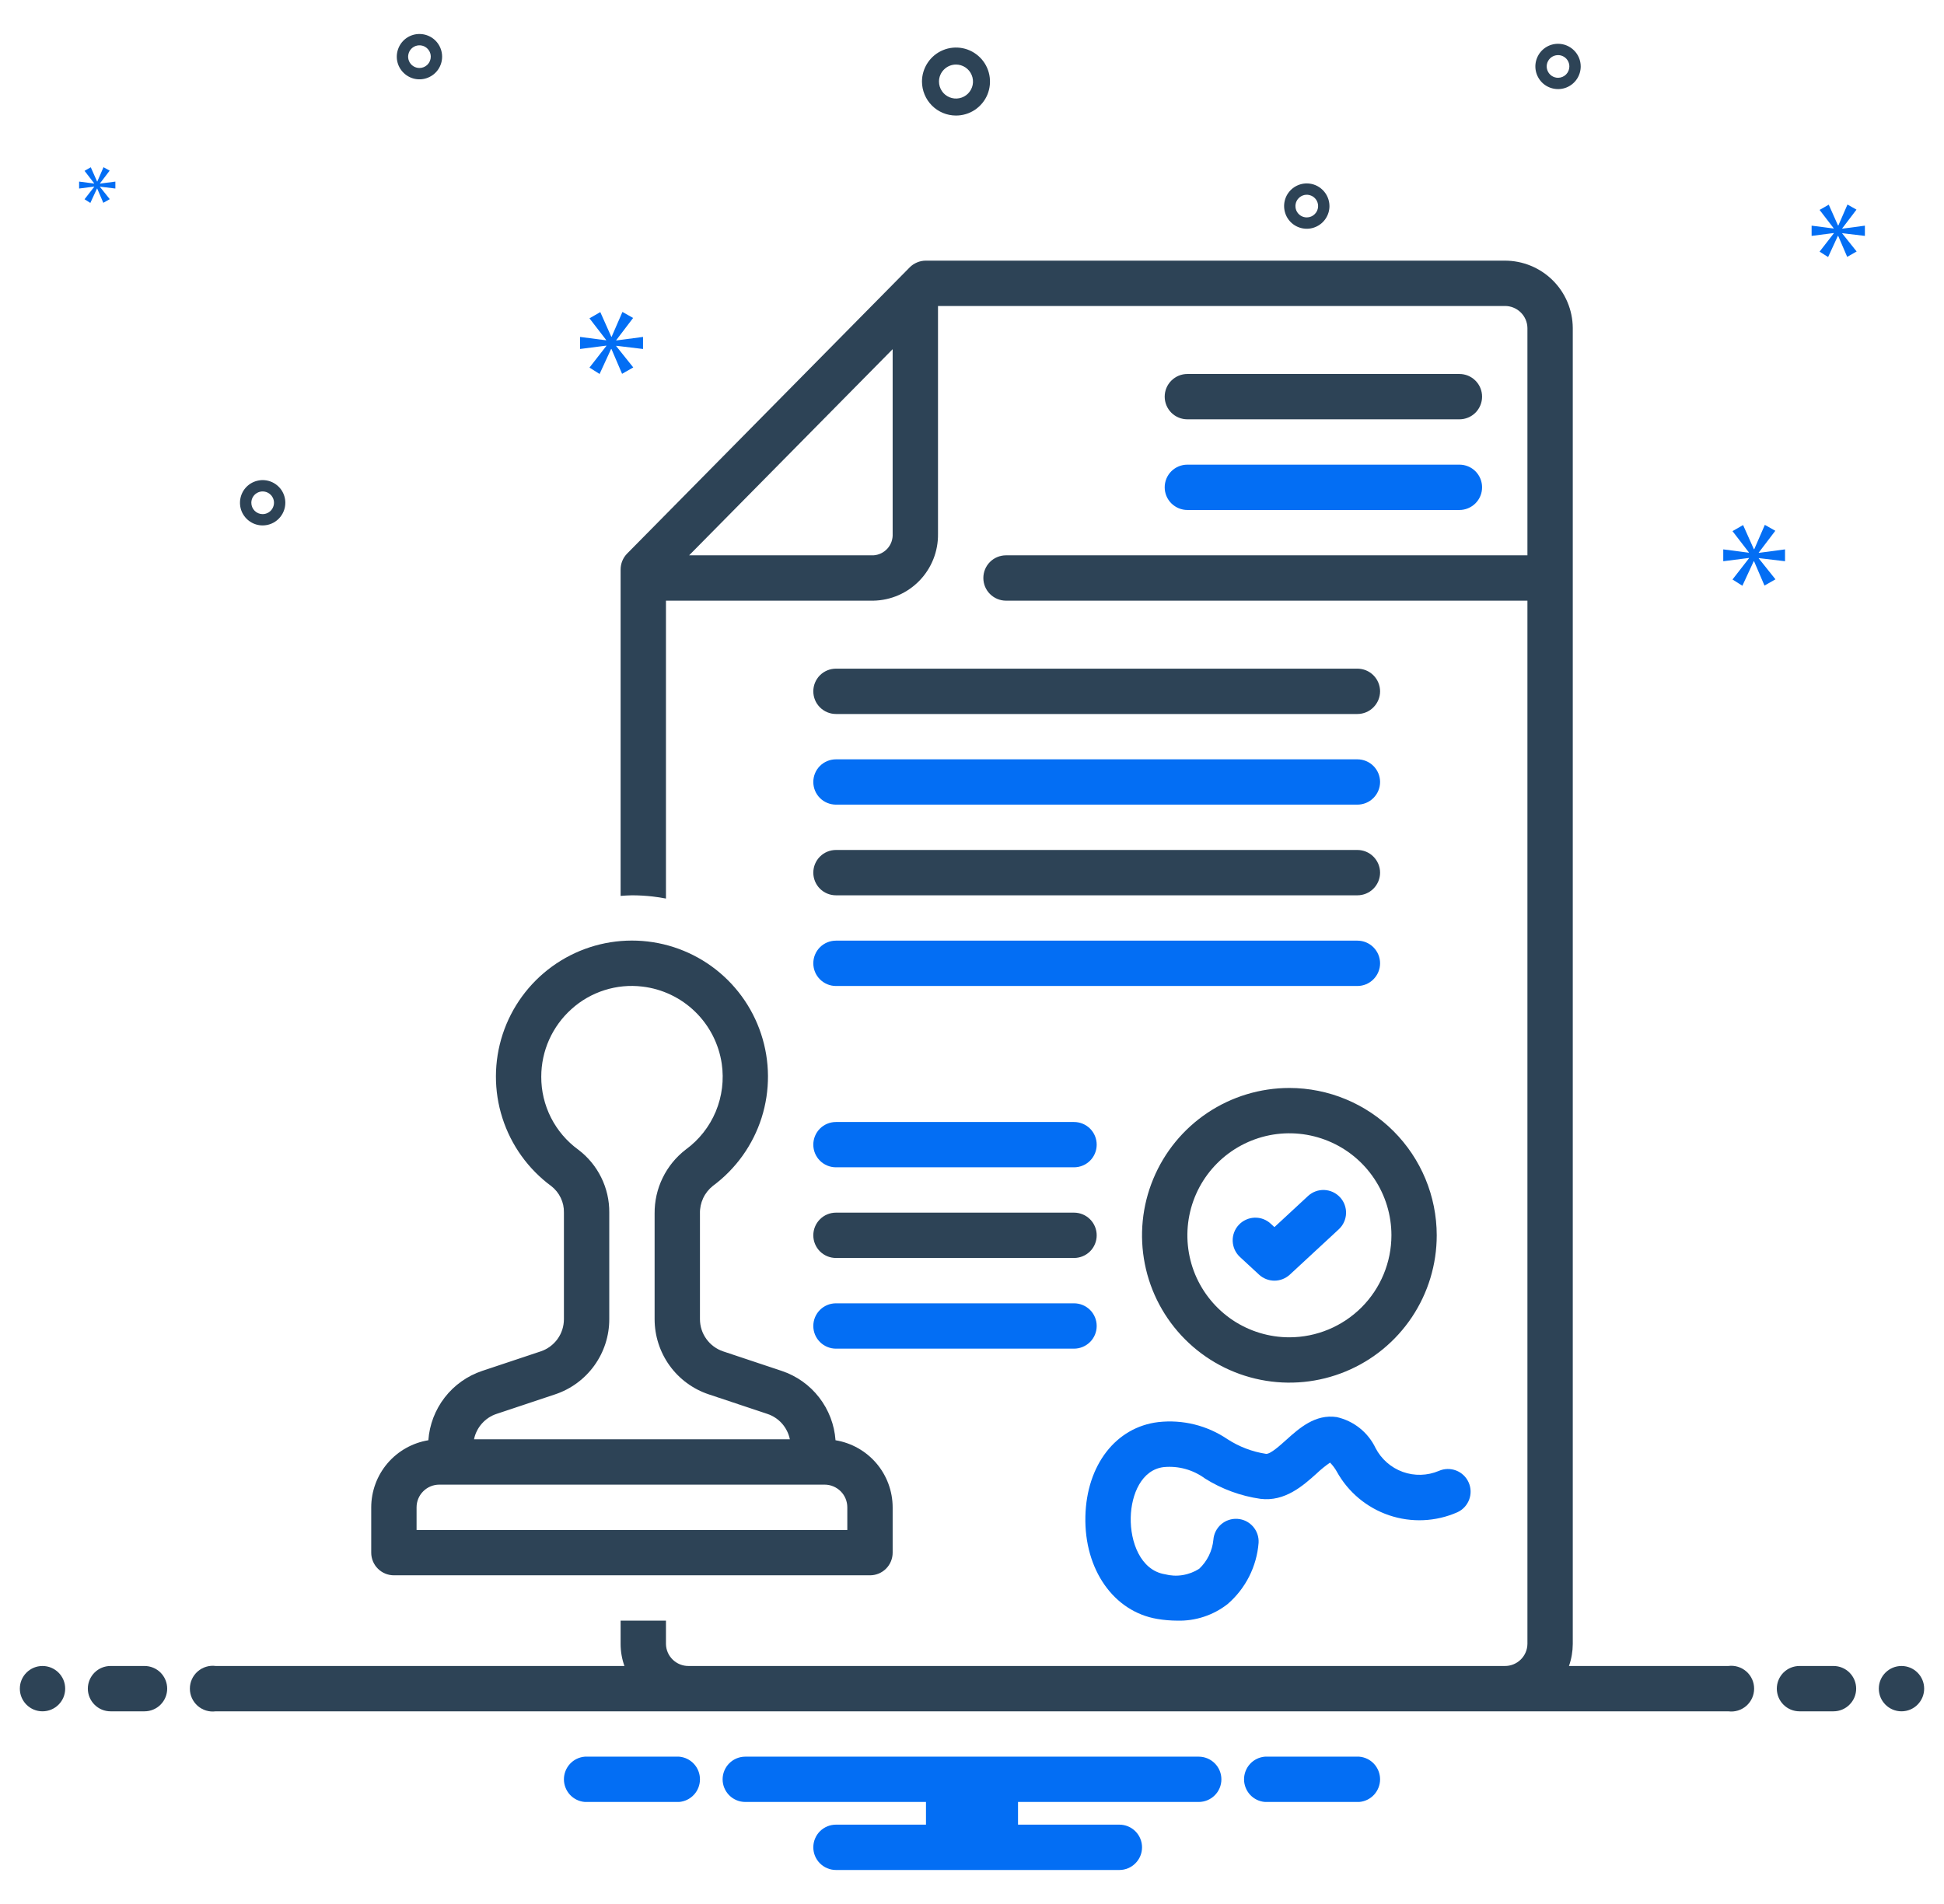
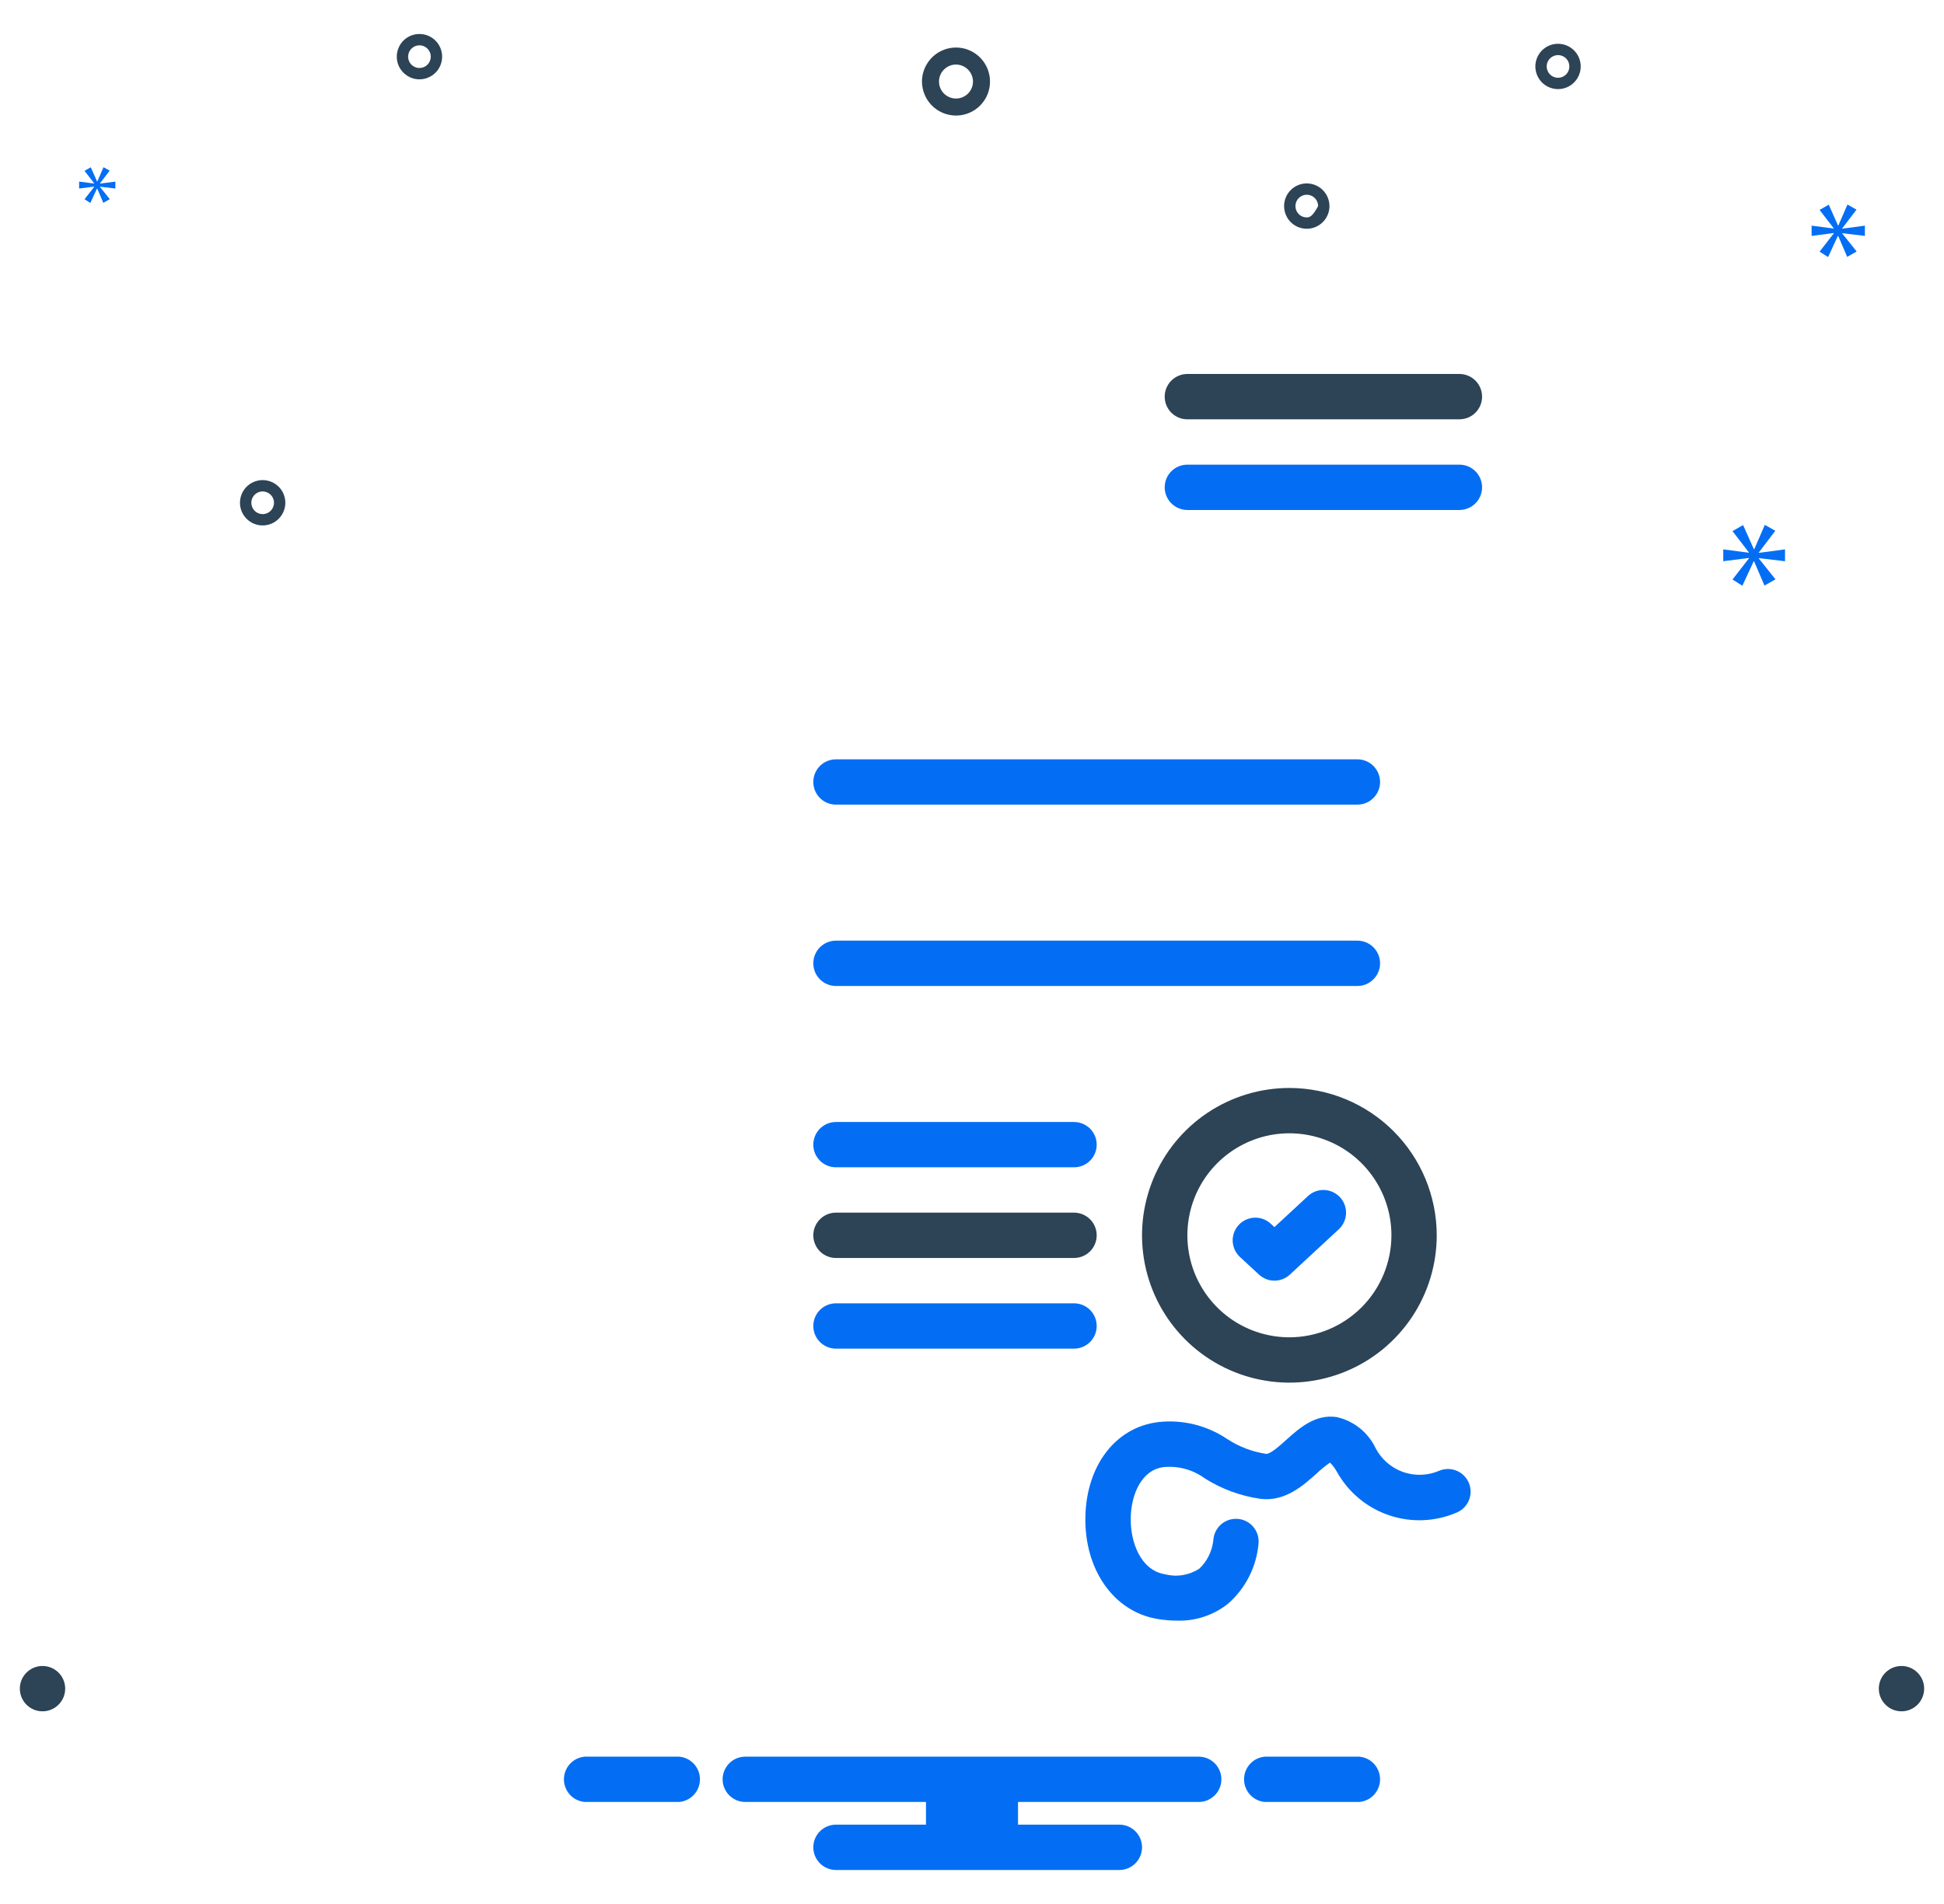
<svg xmlns="http://www.w3.org/2000/svg" width="49" height="48" viewBox="0 0 49 48" fill="none">
  <g clip-path="url(#clip0_660_1183)">
-     <path d="M9.929 39.714H21.929C22.08 39.714 22.226 39.654 22.333 39.547C22.44 39.44 22.5 39.294 22.5 39.143V38C22.499 37.593 22.354 37.2 22.09 36.89C21.826 36.581 21.461 36.375 21.06 36.309C21.032 35.917 20.888 35.541 20.647 35.23C20.406 34.918 20.078 34.686 19.704 34.561L18.229 34.069C18.058 34.012 17.91 33.903 17.805 33.757C17.699 33.611 17.643 33.436 17.643 33.256V30.595C17.639 30.461 17.667 30.329 17.723 30.208C17.779 30.087 17.863 29.981 17.967 29.898C18.548 29.468 18.978 28.867 19.197 28.179C19.415 27.491 19.411 26.751 19.184 26.066C18.958 25.38 18.521 24.784 17.936 24.361C17.35 23.938 16.646 23.711 15.924 23.712C15.202 23.713 14.499 23.942 13.915 24.366C13.331 24.79 12.895 25.388 12.67 26.074C12.446 26.76 12.443 27.5 12.664 28.187C12.884 28.875 13.316 29.475 13.897 29.903C13.998 29.982 14.079 30.083 14.134 30.198C14.19 30.314 14.217 30.441 14.214 30.568V33.256C14.214 33.436 14.158 33.611 14.053 33.757C13.947 33.903 13.799 34.012 13.628 34.069L12.153 34.561C11.78 34.686 11.452 34.918 11.21 35.23C10.969 35.541 10.825 35.917 10.797 36.309C10.396 36.375 10.031 36.581 9.767 36.89C9.503 37.2 9.358 37.593 9.357 38V39.143C9.357 39.294 9.417 39.44 9.525 39.547C9.632 39.654 9.777 39.714 9.929 39.714ZM12.515 35.645L13.99 35.153C14.388 35.021 14.735 34.766 14.98 34.426C15.226 34.085 15.358 33.676 15.357 33.256V30.568C15.36 30.261 15.29 29.958 15.154 29.683C15.018 29.407 14.82 29.168 14.575 28.983C14.285 28.772 14.049 28.495 13.887 28.175C13.725 27.855 13.641 27.501 13.643 27.143C13.643 26.821 13.711 26.503 13.842 26.21C13.974 25.916 14.165 25.654 14.405 25.439C14.645 25.222 14.928 25.06 15.237 24.962C15.545 24.864 15.871 24.833 16.192 24.872C16.692 24.931 17.159 25.153 17.521 25.505C17.882 25.856 18.118 26.317 18.192 26.815C18.252 27.224 18.2 27.642 18.041 28.023C17.881 28.405 17.621 28.735 17.287 28.979C17.039 29.169 16.839 29.414 16.703 29.694C16.566 29.974 16.497 30.283 16.5 30.595V33.256C16.5 33.676 16.632 34.085 16.877 34.426C17.122 34.766 17.469 35.021 17.867 35.153L19.342 35.645C19.485 35.692 19.612 35.777 19.712 35.889C19.811 36.002 19.879 36.138 19.909 36.285H11.948C11.978 36.138 12.046 36.002 12.146 35.889C12.245 35.777 12.372 35.692 12.515 35.645ZM10.5 38C10.5 37.848 10.56 37.703 10.668 37.596C10.775 37.489 10.92 37.428 11.072 37.428H20.786C20.937 37.428 21.082 37.489 21.19 37.596C21.297 37.703 21.357 37.848 21.357 38V38.571H10.5V38ZM21.072 18H34.214C34.366 18 34.511 17.94 34.618 17.832C34.725 17.725 34.786 17.58 34.786 17.428C34.786 17.277 34.725 17.131 34.618 17.024C34.511 16.917 34.366 16.857 34.214 16.857H21.072C20.92 16.857 20.775 16.917 20.667 17.024C20.56 17.131 20.5 17.277 20.5 17.428C20.5 17.58 20.56 17.725 20.667 17.832C20.775 17.94 20.92 18 21.072 18Z" fill="#2D4356" />
    <path d="M21.071 20.285H34.214C34.366 20.285 34.511 20.225 34.618 20.118C34.725 20.011 34.786 19.866 34.786 19.714C34.786 19.562 34.725 19.417 34.618 19.31C34.511 19.203 34.366 19.143 34.214 19.143H21.071C20.92 19.143 20.774 19.203 20.667 19.31C20.56 19.417 20.5 19.562 20.5 19.714C20.5 19.866 20.56 20.011 20.667 20.118C20.774 20.225 20.92 20.285 21.071 20.285Z" fill="#036EF4" />
-     <path d="M21.071 22.571H34.214C34.366 22.571 34.511 22.511 34.618 22.404C34.725 22.297 34.786 22.151 34.786 22C34.786 21.848 34.725 21.703 34.618 21.596C34.511 21.488 34.366 21.428 34.214 21.428H21.071C20.92 21.428 20.774 21.488 20.667 21.596C20.56 21.703 20.5 21.848 20.5 22C20.5 22.151 20.56 22.297 20.667 22.404C20.774 22.511 20.92 22.571 21.071 22.571Z" fill="#2D4356" />
    <path d="M21.071 29.428H27.071C27.223 29.428 27.368 29.368 27.476 29.261C27.583 29.154 27.643 29.009 27.643 28.857C27.643 28.706 27.583 28.56 27.476 28.453C27.368 28.346 27.223 28.286 27.071 28.286H21.071C20.92 28.286 20.774 28.346 20.667 28.453C20.56 28.56 20.5 28.706 20.5 28.857C20.5 29.009 20.56 29.154 20.667 29.261C20.774 29.368 20.92 29.428 21.071 29.428Z" fill="#036EF4" />
    <path d="M21.071 31.714H27.071C27.223 31.714 27.368 31.654 27.476 31.547C27.583 31.44 27.643 31.294 27.643 31.143C27.643 30.991 27.583 30.846 27.476 30.739C27.368 30.631 27.223 30.571 27.071 30.571H21.071C20.92 30.571 20.774 30.631 20.667 30.739C20.56 30.846 20.5 30.991 20.5 31.143C20.5 31.294 20.56 31.44 20.667 31.547C20.774 31.654 20.92 31.714 21.071 31.714Z" fill="#2D4356" />
    <path d="M21.071 34H27.071C27.223 34 27.368 33.939 27.476 33.832C27.583 33.725 27.643 33.58 27.643 33.428C27.643 33.277 27.583 33.131 27.476 33.024C27.368 32.917 27.223 32.857 27.071 32.857H21.071C20.92 32.857 20.774 32.917 20.667 33.024C20.56 33.131 20.5 33.277 20.5 33.428C20.5 33.58 20.56 33.725 20.667 33.832C20.774 33.939 20.92 34 21.071 34ZM21.071 24.857H34.214C34.366 24.857 34.511 24.797 34.618 24.689C34.725 24.582 34.786 24.437 34.786 24.285C34.786 24.134 34.725 23.988 34.618 23.881C34.511 23.774 34.366 23.714 34.214 23.714H21.071C20.92 23.714 20.774 23.774 20.667 23.881C20.56 23.988 20.5 24.134 20.5 24.285C20.5 24.437 20.56 24.582 20.667 24.689C20.774 24.797 20.92 24.857 21.071 24.857ZM29.333 36.986C29.705 36.95 30.076 37.054 30.376 37.276C30.799 37.541 31.274 37.715 31.77 37.786C32.388 37.864 32.85 37.45 33.186 37.148C33.292 37.047 33.405 36.955 33.525 36.873C33.591 36.94 33.648 37.016 33.694 37.098C33.981 37.618 34.452 38.011 35.014 38.201C35.577 38.391 36.19 38.364 36.733 38.125C36.87 38.063 36.977 37.949 37.031 37.807C37.084 37.666 37.08 37.51 37.018 37.372C36.957 37.234 36.843 37.126 36.703 37.072C36.562 37.018 36.405 37.021 36.267 37.082C35.978 37.204 35.653 37.213 35.358 37.107C35.062 37 34.818 36.786 34.673 36.508C34.58 36.312 34.443 36.139 34.273 36.003C34.103 35.868 33.904 35.772 33.692 35.725C33.151 35.644 32.747 36.007 32.423 36.298C32.27 36.435 32.022 36.662 31.911 36.652C31.564 36.599 31.231 36.472 30.936 36.28C30.426 35.935 29.811 35.783 29.199 35.851C28.128 35.977 27.388 36.933 27.358 38.228C27.327 39.568 28.073 40.631 29.172 40.814C29.337 40.842 29.504 40.856 29.672 40.857C30.131 40.87 30.581 40.722 30.943 40.439C31.397 40.047 31.678 39.491 31.724 38.892C31.732 38.742 31.681 38.595 31.581 38.482C31.481 38.369 31.341 38.3 31.19 38.291C31.04 38.281 30.892 38.331 30.778 38.43C30.665 38.529 30.595 38.669 30.584 38.819C30.557 39.098 30.43 39.358 30.226 39.55C30.099 39.631 29.956 39.685 29.807 39.709C29.658 39.733 29.506 39.725 29.36 39.687C28.749 39.585 28.486 38.873 28.501 38.255C28.514 37.67 28.777 37.051 29.333 36.986Z" fill="#036EF4" />
    <path d="M32.5 27.428C31.765 27.428 31.047 27.646 30.436 28.054C29.826 28.462 29.35 29.042 29.069 29.721C28.787 30.4 28.714 31.147 28.857 31.867C29 32.588 29.354 33.249 29.874 33.769C30.393 34.288 31.055 34.642 31.775 34.785C32.496 34.929 33.243 34.855 33.921 34.574C34.6 34.293 35.18 33.817 35.588 33.206C35.996 32.595 36.214 31.877 36.214 31.142C36.213 30.158 35.822 29.214 35.125 28.517C34.429 27.821 33.485 27.429 32.5 27.428ZM32.5 33.714C31.991 33.714 31.494 33.563 31.071 33.281C30.649 32.998 30.319 32.596 30.124 32.127C29.93 31.657 29.879 31.14 29.978 30.641C30.077 30.142 30.322 29.684 30.682 29.324C31.041 28.965 31.5 28.72 31.998 28.62C32.497 28.521 33.014 28.572 33.484 28.767C33.954 28.961 34.356 29.291 34.638 29.714C34.921 30.137 35.072 30.634 35.072 31.142C35.071 31.824 34.8 32.478 34.318 32.96C33.835 33.442 33.182 33.713 32.5 33.714Z" fill="#2D4356" />
    <path d="M32.969 30.152L32.123 30.936L32.031 30.851C31.976 30.799 31.912 30.76 31.841 30.733C31.771 30.707 31.696 30.695 31.621 30.698C31.546 30.701 31.472 30.718 31.404 30.75C31.335 30.781 31.274 30.826 31.223 30.881C31.172 30.936 31.132 31 31.106 31.071C31.08 31.141 31.068 31.216 31.071 31.291C31.074 31.366 31.092 31.44 31.123 31.509C31.155 31.577 31.199 31.638 31.254 31.689L31.734 32.133C31.84 32.231 31.979 32.286 32.123 32.286C32.267 32.286 32.405 32.231 32.511 32.134L33.745 30.991C33.8 30.94 33.845 30.878 33.876 30.81C33.908 30.742 33.925 30.669 33.928 30.593C33.931 30.518 33.919 30.444 33.893 30.373C33.867 30.303 33.828 30.238 33.776 30.183C33.725 30.128 33.664 30.084 33.596 30.052C33.528 30.021 33.454 30.003 33.379 30C33.304 29.997 33.229 30.009 33.159 30.035C33.089 30.061 33.024 30.101 32.969 30.152Z" fill="#036EF4" />
    <path d="M29.929 10.571H36.786C36.937 10.571 37.083 10.511 37.19 10.404C37.297 10.296 37.357 10.151 37.357 10C37.357 9.848 37.297 9.703 37.19 9.596C37.083 9.488 36.937 9.428 36.786 9.428H29.929C29.777 9.428 29.632 9.488 29.524 9.596C29.417 9.703 29.357 9.848 29.357 10C29.357 10.151 29.417 10.296 29.524 10.404C29.632 10.511 29.777 10.571 29.929 10.571Z" fill="#2D4356" />
    <path d="M29.929 12.857H36.786C36.937 12.857 37.083 12.796 37.19 12.689C37.297 12.582 37.357 12.437 37.357 12.285C37.357 12.134 37.297 11.988 37.19 11.881C37.083 11.774 36.937 11.714 36.786 11.714H29.929C29.777 11.714 29.632 11.774 29.524 11.881C29.417 11.988 29.357 12.134 29.357 12.285C29.357 12.437 29.417 12.582 29.524 12.689C29.632 12.796 29.777 12.857 29.929 12.857Z" fill="#036EF4" />
-     <path d="M24.097 2.913C24.266 2.913 24.432 2.863 24.573 2.769C24.714 2.674 24.824 2.541 24.889 2.384C24.953 2.227 24.97 2.055 24.937 1.889C24.904 1.722 24.823 1.57 24.703 1.45C24.583 1.33 24.43 1.248 24.264 1.215C24.098 1.182 23.925 1.199 23.769 1.264C23.612 1.329 23.478 1.439 23.384 1.58C23.29 1.721 23.239 1.886 23.239 2.056C23.24 2.283 23.33 2.501 23.491 2.662C23.651 2.822 23.869 2.913 24.097 2.913ZM24.097 1.627C24.181 1.627 24.264 1.653 24.335 1.7C24.405 1.747 24.46 1.814 24.492 1.892C24.525 1.97 24.533 2.056 24.517 2.14C24.5 2.223 24.459 2.299 24.4 2.359C24.34 2.419 24.263 2.46 24.18 2.476C24.097 2.493 24.011 2.484 23.933 2.452C23.854 2.419 23.787 2.365 23.74 2.294C23.693 2.224 23.668 2.141 23.668 2.056C23.668 1.942 23.713 1.833 23.794 1.753C23.874 1.673 23.983 1.627 24.097 1.627ZM10.573 0.857C10.46 0.857 10.349 0.89 10.255 0.953C10.161 1.016 10.088 1.105 10.045 1.21C10.002 1.314 9.99 1.429 10.012 1.54C10.034 1.651 10.089 1.753 10.169 1.832C10.249 1.912 10.35 1.967 10.461 1.989C10.572 2.011 10.687 2 10.791 1.956C10.896 1.913 10.985 1.84 11.048 1.746C11.111 1.652 11.144 1.541 11.144 1.428C11.144 1.277 11.084 1.132 10.977 1.024C10.87 0.917 10.724 0.857 10.573 0.857ZM10.573 1.714C10.516 1.714 10.461 1.697 10.414 1.666C10.367 1.635 10.33 1.59 10.309 1.538C10.287 1.485 10.281 1.428 10.293 1.373C10.304 1.317 10.331 1.266 10.371 1.226C10.411 1.186 10.462 1.159 10.517 1.148C10.572 1.137 10.63 1.143 10.682 1.164C10.734 1.186 10.779 1.223 10.81 1.27C10.842 1.317 10.858 1.372 10.858 1.428C10.858 1.504 10.828 1.577 10.775 1.63C10.721 1.684 10.649 1.714 10.573 1.714ZM39.272 1.104C39.158 1.104 39.048 1.137 38.954 1.2C38.86 1.263 38.787 1.352 38.744 1.456C38.7 1.561 38.689 1.676 38.711 1.786C38.733 1.897 38.788 1.999 38.867 2.079C38.947 2.159 39.049 2.213 39.16 2.235C39.271 2.257 39.386 2.246 39.49 2.203C39.595 2.16 39.684 2.086 39.747 1.992C39.809 1.899 39.843 1.788 39.843 1.675C39.843 1.524 39.783 1.378 39.675 1.271C39.568 1.164 39.423 1.104 39.272 1.104ZM39.272 1.961C39.215 1.961 39.16 1.944 39.113 1.913C39.066 1.881 39.029 1.837 39.008 1.784C38.986 1.732 38.98 1.675 38.991 1.619C39.002 1.564 39.03 1.513 39.069 1.473C39.109 1.433 39.16 1.406 39.216 1.395C39.271 1.384 39.329 1.389 39.381 1.411C39.433 1.433 39.478 1.469 39.509 1.516C39.541 1.563 39.557 1.619 39.557 1.675C39.557 1.751 39.527 1.823 39.474 1.877C39.42 1.931 39.347 1.961 39.272 1.961ZM32.938 4.624C32.825 4.624 32.715 4.658 32.621 4.72C32.527 4.783 32.453 4.872 32.41 4.977C32.367 5.081 32.356 5.196 32.378 5.307C32.4 5.418 32.454 5.52 32.534 5.6C32.614 5.68 32.716 5.734 32.827 5.756C32.938 5.778 33.053 5.767 33.157 5.723C33.261 5.68 33.351 5.607 33.413 5.513C33.476 5.419 33.51 5.309 33.51 5.196C33.51 5.044 33.449 4.899 33.342 4.792C33.235 4.685 33.09 4.624 32.938 4.624ZM32.938 5.481C32.882 5.481 32.827 5.465 32.779 5.433C32.733 5.402 32.696 5.357 32.674 5.305C32.653 5.253 32.647 5.195 32.658 5.14C32.669 5.084 32.696 5.033 32.736 4.994C32.776 4.954 32.827 4.926 32.883 4.915C32.938 4.904 32.995 4.91 33.048 4.932C33.1 4.953 33.144 4.99 33.176 5.037C33.207 5.084 33.224 5.139 33.224 5.196C33.224 5.271 33.194 5.344 33.14 5.397C33.087 5.451 33.014 5.481 32.938 5.481ZM7.192 12.675C7.192 12.562 7.158 12.451 7.096 12.357C7.033 12.264 6.943 12.19 6.839 12.147C6.735 12.104 6.62 12.092 6.509 12.115C6.398 12.137 6.296 12.191 6.216 12.271C6.136 12.351 6.082 12.453 6.06 12.563C6.038 12.674 6.049 12.789 6.092 12.894C6.136 12.998 6.209 13.087 6.303 13.15C6.397 13.213 6.507 13.246 6.62 13.246C6.772 13.246 6.917 13.186 7.024 13.079C7.131 12.972 7.192 12.826 7.192 12.675ZM6.335 12.675C6.335 12.618 6.351 12.563 6.383 12.516C6.414 12.469 6.459 12.433 6.511 12.411C6.563 12.389 6.621 12.384 6.676 12.395C6.732 12.406 6.782 12.433 6.822 12.473C6.862 12.513 6.89 12.564 6.901 12.619C6.912 12.675 6.906 12.732 6.884 12.784C6.863 12.837 6.826 12.881 6.779 12.913C6.732 12.944 6.677 12.961 6.62 12.961C6.545 12.961 6.472 12.931 6.418 12.877C6.365 12.823 6.335 12.751 6.335 12.675Z" fill="#2D4356" />
-     <path d="M15.533 8.575L15.958 8.016L15.689 7.864L15.417 8.489H15.408L15.131 7.868L14.858 8.025L15.278 8.57V8.579L14.621 8.494V8.798L15.283 8.713V8.722L14.858 9.267L15.113 9.428L15.403 8.798H15.412L15.68 9.424L15.962 9.263L15.533 8.727V8.717L16.208 8.798V8.494L15.533 8.583V8.575Z" fill="#036EF4" />
+     <path d="M24.097 2.913C24.266 2.913 24.432 2.863 24.573 2.769C24.714 2.674 24.824 2.541 24.889 2.384C24.953 2.227 24.97 2.055 24.937 1.889C24.904 1.722 24.823 1.57 24.703 1.45C24.583 1.33 24.43 1.248 24.264 1.215C24.098 1.182 23.925 1.199 23.769 1.264C23.612 1.329 23.478 1.439 23.384 1.58C23.29 1.721 23.239 1.886 23.239 2.056C23.24 2.283 23.33 2.501 23.491 2.662C23.651 2.822 23.869 2.913 24.097 2.913ZM24.097 1.627C24.181 1.627 24.264 1.653 24.335 1.7C24.405 1.747 24.46 1.814 24.492 1.892C24.525 1.97 24.533 2.056 24.517 2.14C24.5 2.223 24.459 2.299 24.4 2.359C24.34 2.419 24.263 2.46 24.18 2.476C24.097 2.493 24.011 2.484 23.933 2.452C23.854 2.419 23.787 2.365 23.74 2.294C23.693 2.224 23.668 2.141 23.668 2.056C23.668 1.942 23.713 1.833 23.794 1.753C23.874 1.673 23.983 1.627 24.097 1.627ZM10.573 0.857C10.46 0.857 10.349 0.89 10.255 0.953C10.161 1.016 10.088 1.105 10.045 1.21C10.002 1.314 9.99 1.429 10.012 1.54C10.034 1.651 10.089 1.753 10.169 1.832C10.249 1.912 10.35 1.967 10.461 1.989C10.572 2.011 10.687 2 10.791 1.956C10.896 1.913 10.985 1.84 11.048 1.746C11.111 1.652 11.144 1.541 11.144 1.428C11.144 1.277 11.084 1.132 10.977 1.024C10.87 0.917 10.724 0.857 10.573 0.857ZM10.573 1.714C10.516 1.714 10.461 1.697 10.414 1.666C10.367 1.635 10.33 1.59 10.309 1.538C10.287 1.485 10.281 1.428 10.293 1.373C10.304 1.317 10.331 1.266 10.371 1.226C10.411 1.186 10.462 1.159 10.517 1.148C10.572 1.137 10.63 1.143 10.682 1.164C10.734 1.186 10.779 1.223 10.81 1.27C10.842 1.317 10.858 1.372 10.858 1.428C10.858 1.504 10.828 1.577 10.775 1.63C10.721 1.684 10.649 1.714 10.573 1.714ZM39.272 1.104C39.158 1.104 39.048 1.137 38.954 1.2C38.86 1.263 38.787 1.352 38.744 1.456C38.7 1.561 38.689 1.676 38.711 1.786C38.733 1.897 38.788 1.999 38.867 2.079C38.947 2.159 39.049 2.213 39.16 2.235C39.271 2.257 39.386 2.246 39.49 2.203C39.595 2.16 39.684 2.086 39.747 1.992C39.809 1.899 39.843 1.788 39.843 1.675C39.843 1.524 39.783 1.378 39.675 1.271C39.568 1.164 39.423 1.104 39.272 1.104ZM39.272 1.961C39.215 1.961 39.16 1.944 39.113 1.913C39.066 1.881 39.029 1.837 39.008 1.784C38.986 1.732 38.98 1.675 38.991 1.619C39.002 1.564 39.03 1.513 39.069 1.473C39.109 1.433 39.16 1.406 39.216 1.395C39.271 1.384 39.329 1.389 39.381 1.411C39.433 1.433 39.478 1.469 39.509 1.516C39.541 1.563 39.557 1.619 39.557 1.675C39.557 1.751 39.527 1.823 39.474 1.877C39.42 1.931 39.347 1.961 39.272 1.961ZM32.938 4.624C32.825 4.624 32.715 4.658 32.621 4.72C32.527 4.783 32.453 4.872 32.41 4.977C32.367 5.081 32.356 5.196 32.378 5.307C32.4 5.418 32.454 5.52 32.534 5.6C32.614 5.68 32.716 5.734 32.827 5.756C32.938 5.778 33.053 5.767 33.157 5.723C33.261 5.68 33.351 5.607 33.413 5.513C33.476 5.419 33.51 5.309 33.51 5.196C33.51 5.044 33.449 4.899 33.342 4.792C33.235 4.685 33.09 4.624 32.938 4.624ZM32.938 5.481C32.882 5.481 32.827 5.465 32.779 5.433C32.733 5.402 32.696 5.357 32.674 5.305C32.653 5.253 32.647 5.195 32.658 5.14C32.669 5.084 32.696 5.033 32.736 4.994C32.776 4.954 32.827 4.926 32.883 4.915C32.938 4.904 32.995 4.91 33.048 4.932C33.1 4.953 33.144 4.99 33.176 5.037C33.207 5.084 33.224 5.139 33.224 5.196C33.087 5.451 33.014 5.481 32.938 5.481ZM7.192 12.675C7.192 12.562 7.158 12.451 7.096 12.357C7.033 12.264 6.943 12.19 6.839 12.147C6.735 12.104 6.62 12.092 6.509 12.115C6.398 12.137 6.296 12.191 6.216 12.271C6.136 12.351 6.082 12.453 6.06 12.563C6.038 12.674 6.049 12.789 6.092 12.894C6.136 12.998 6.209 13.087 6.303 13.15C6.397 13.213 6.507 13.246 6.62 13.246C6.772 13.246 6.917 13.186 7.024 13.079C7.131 12.972 7.192 12.826 7.192 12.675ZM6.335 12.675C6.335 12.618 6.351 12.563 6.383 12.516C6.414 12.469 6.459 12.433 6.511 12.411C6.563 12.389 6.621 12.384 6.676 12.395C6.732 12.406 6.782 12.433 6.822 12.473C6.862 12.513 6.89 12.564 6.901 12.619C6.912 12.675 6.906 12.732 6.884 12.784C6.863 12.837 6.826 12.881 6.779 12.913C6.732 12.944 6.677 12.961 6.62 12.961C6.545 12.961 6.472 12.931 6.418 12.877C6.365 12.823 6.335 12.751 6.335 12.675Z" fill="#2D4356" />
    <path d="M2.375 4.709L2.131 5.023L2.277 5.116L2.445 4.753H2.45L2.604 5.113L2.767 5.021L2.519 4.711V4.706L2.908 4.753V4.578L2.519 4.629V4.624L2.764 4.302L2.609 4.215L2.453 4.575H2.447L2.288 4.217L2.131 4.307L2.373 4.621V4.627L1.994 4.578V4.753L2.375 4.704V4.709Z" fill="#036EF4" />
    <path d="M44.993 14.149V13.85L44.331 13.938V13.93L44.748 13.381L44.484 13.232L44.217 13.846H44.208L43.936 13.237L43.669 13.39L44.081 13.925V13.934L43.436 13.85V14.149L44.085 14.066V14.074L43.669 14.609L43.918 14.767L44.204 14.149H44.212L44.475 14.762L44.752 14.605L44.331 14.078V14.07L44.993 14.149Z" fill="#036EF4" />
    <path d="M46.435 5.757L46.794 5.285L46.567 5.156L46.337 5.685H46.329L46.095 5.16L45.864 5.292L46.219 5.754V5.761L45.663 5.689V5.947L46.223 5.875V5.882L45.864 6.344L46.079 6.48L46.325 5.947H46.333L46.56 6.476L46.798 6.34L46.435 5.886V5.879L47.006 5.947V5.689L46.435 5.765V5.757Z" fill="#036EF4" />
    <path d="M1.071 43.143C1.387 43.143 1.643 42.887 1.643 42.571C1.643 42.256 1.387 42 1.071 42C0.756 42 0.5 42.256 0.5 42.571C0.5 42.887 0.756 43.143 1.071 43.143Z" fill="#2D4356" />
-     <path d="M3.643 42H2.786C2.634 42 2.489 42.06 2.382 42.167C2.275 42.275 2.214 42.42 2.214 42.571C2.214 42.723 2.275 42.868 2.382 42.975C2.489 43.083 2.634 43.143 2.786 43.143H3.643C3.794 43.143 3.94 43.083 4.047 42.975C4.154 42.868 4.214 42.723 4.214 42.571C4.214 42.42 4.154 42.275 4.047 42.167C3.94 42.06 3.794 42 3.643 42ZM46.214 42H45.357C45.206 42 45.06 42.06 44.953 42.167C44.846 42.275 44.786 42.42 44.786 42.571C44.786 42.723 44.846 42.868 44.953 42.975C45.06 43.083 45.206 43.143 45.357 43.143H46.214C46.366 43.143 46.511 43.083 46.618 42.975C46.726 42.868 46.786 42.723 46.786 42.571C46.786 42.42 46.726 42.275 46.618 42.167C46.511 42.06 46.366 42 46.214 42Z" fill="#2D4356" />
    <path d="M47.929 43.143C48.244 43.143 48.5 42.887 48.5 42.571C48.5 42.256 48.244 42 47.929 42C47.613 42 47.357 42.256 47.357 42.571C47.357 42.887 47.613 43.143 47.929 43.143Z" fill="#2D4356" />
    <path d="M34.258 44.286H31.885C31.741 44.297 31.607 44.362 31.509 44.468C31.412 44.574 31.357 44.713 31.357 44.857C31.357 45.001 31.412 45.14 31.509 45.246C31.607 45.352 31.741 45.417 31.885 45.428H34.258C34.402 45.417 34.536 45.352 34.634 45.246C34.731 45.14 34.786 45.001 34.786 44.857C34.786 44.713 34.731 44.574 34.634 44.468C34.536 44.362 34.402 44.297 34.258 44.286ZM17.116 44.286H14.742C14.598 44.297 14.464 44.362 14.366 44.468C14.269 44.574 14.214 44.713 14.214 44.857C14.214 45.001 14.269 45.14 14.366 45.246C14.464 45.352 14.598 45.417 14.742 45.428H17.116C17.259 45.417 17.393 45.352 17.491 45.246C17.589 45.14 17.643 45.001 17.643 44.857C17.643 44.713 17.589 44.574 17.491 44.468C17.393 44.362 17.259 44.297 17.116 44.286ZM30.214 44.286H18.786C18.634 44.286 18.489 44.346 18.382 44.453C18.275 44.56 18.214 44.706 18.214 44.857C18.214 45.009 18.275 45.154 18.382 45.261C18.489 45.368 18.634 45.428 18.786 45.428H23.34V46H21.072C20.92 46 20.775 46.06 20.667 46.167C20.56 46.275 20.5 46.42 20.5 46.571C20.5 46.723 20.56 46.868 20.667 46.975C20.775 47.083 20.92 47.143 21.072 47.143H28.214C28.366 47.143 28.511 47.083 28.618 46.975C28.726 46.868 28.786 46.723 28.786 46.571C28.786 46.42 28.726 46.275 28.618 46.167C28.511 46.06 28.366 46 28.214 46H25.66V45.428H30.214C30.366 45.428 30.511 45.368 30.618 45.261C30.726 45.154 30.786 45.009 30.786 44.857C30.786 44.706 30.726 44.56 30.618 44.453C30.511 44.346 30.366 44.286 30.214 44.286Z" fill="#036EF4" />
-     <path d="M43.563 42H39.547C39.61 41.822 39.642 41.634 39.643 41.445V8.269C39.64 7.817 39.458 7.384 39.137 7.066C38.816 6.748 38.381 6.57 37.929 6.571H23.336C23.26 6.571 23.185 6.586 23.115 6.616C23.045 6.645 22.982 6.687 22.929 6.741L15.807 13.956C15.702 14.063 15.643 14.207 15.643 14.358V22.586C15.738 22.58 15.832 22.571 15.929 22.571C16.101 22.571 16.272 22.581 16.443 22.6C16.559 22.613 16.673 22.631 16.786 22.653V15.143H22.015C22.454 15.135 22.872 14.953 23.177 14.637C23.482 14.321 23.65 13.897 23.643 13.458V7.714H37.929C38.078 7.712 38.222 7.77 38.329 7.874C38.436 7.978 38.498 8.12 38.5 8.269V14H25.357C25.206 14 25.06 14.06 24.953 14.167C24.846 14.274 24.786 14.42 24.786 14.571C24.786 14.723 24.846 14.868 24.953 14.975C25.06 15.082 25.206 15.143 25.357 15.143H38.5V41.445C38.498 41.594 38.436 41.736 38.329 41.84C38.222 41.944 38.078 42.002 37.929 42H17.357C17.208 42.002 17.064 41.944 16.957 41.84C16.849 41.736 16.788 41.594 16.786 41.445V40.857H15.643V41.445C15.643 41.634 15.676 41.822 15.739 42H5.437C5.356 41.989 5.273 41.996 5.194 42.02C5.116 42.044 5.044 42.084 4.982 42.138C4.92 42.193 4.871 42.259 4.837 42.334C4.803 42.408 4.786 42.489 4.786 42.572C4.786 42.654 4.803 42.734 4.837 42.809C4.871 42.884 4.92 42.95 4.982 43.005C5.044 43.059 5.116 43.099 5.194 43.123C5.273 43.147 5.356 43.154 5.437 43.143H43.563C43.645 43.154 43.727 43.147 43.806 43.123C43.884 43.099 43.956 43.059 44.018 43.005C44.08 42.95 44.129 42.884 44.163 42.809C44.197 42.734 44.214 42.654 44.214 42.572C44.214 42.489 44.197 42.408 44.163 42.334C44.129 42.259 44.08 42.193 44.018 42.138C43.956 42.084 43.884 42.044 43.806 42.02C43.727 41.996 43.645 41.989 43.563 42ZM22.5 13.458C22.507 13.594 22.46 13.728 22.369 13.829C22.278 13.93 22.151 13.992 22.015 14H17.37L22.5 8.803V13.458Z" fill="#2D4356" />
  </g>
  <defs>
    <clipPath id="clip0_660_1183">
      <rect width="48" height="48" fill="white" transform="translate(0.5)" />
    </clipPath>
  </defs>
</svg>